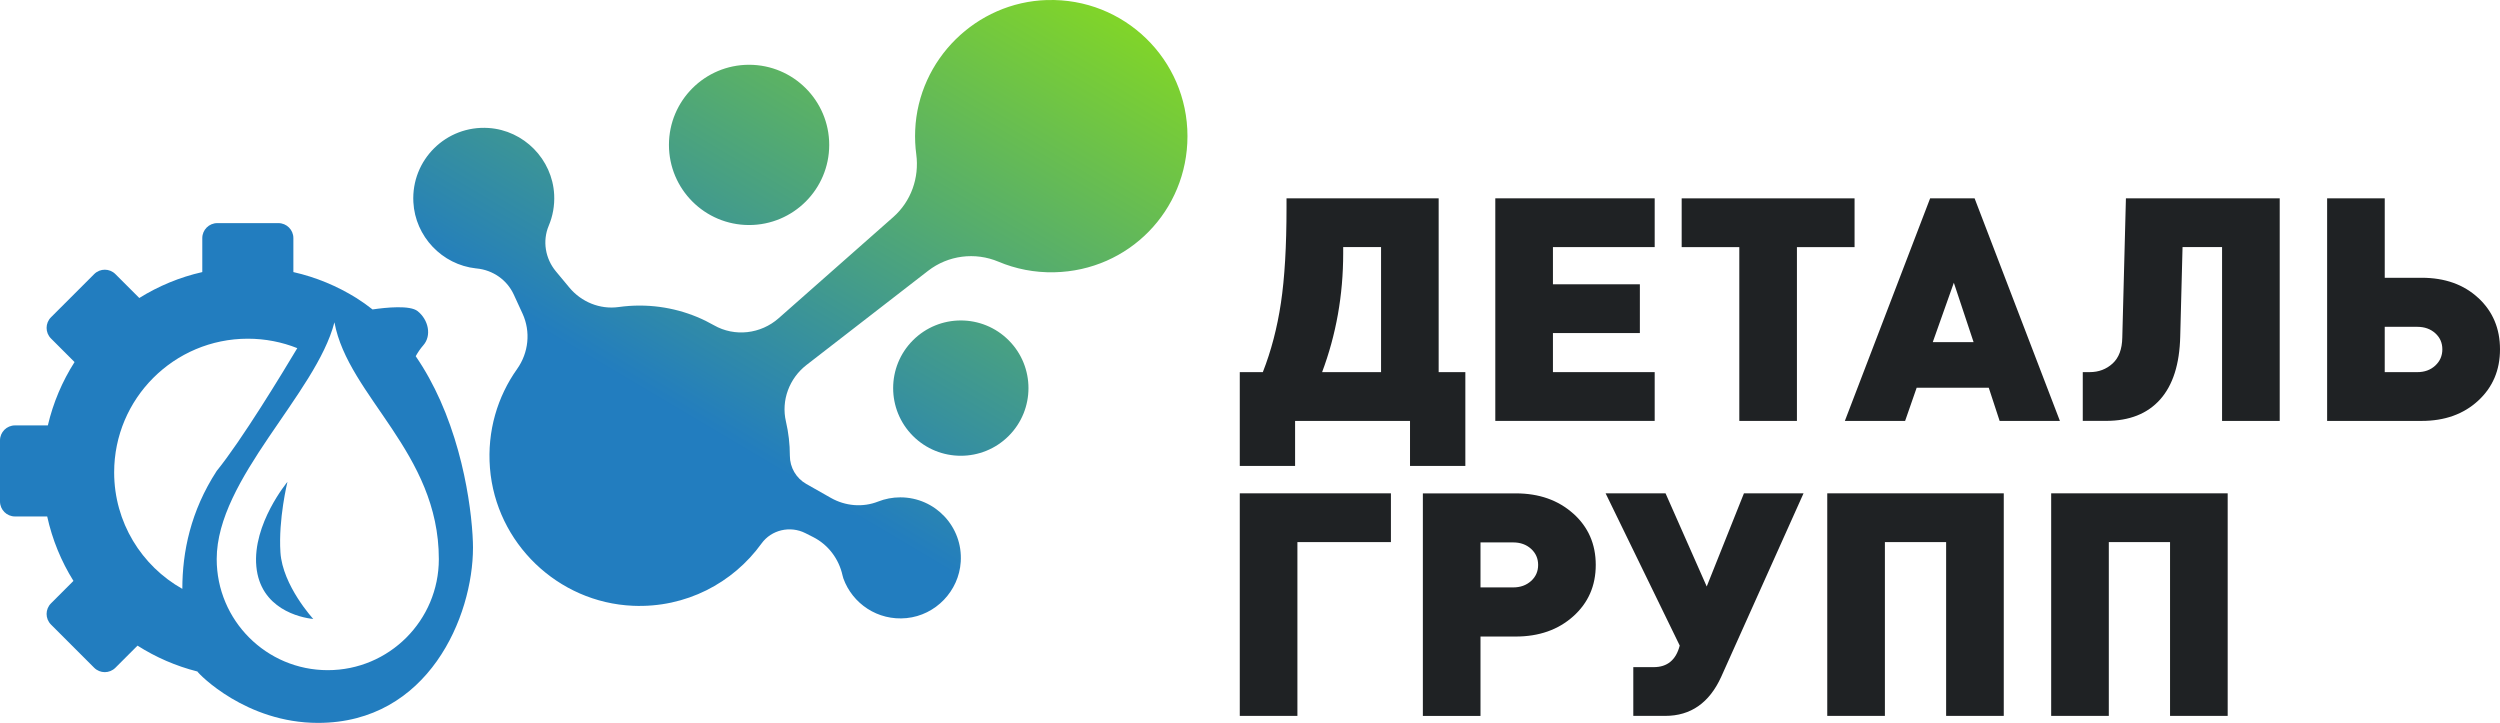
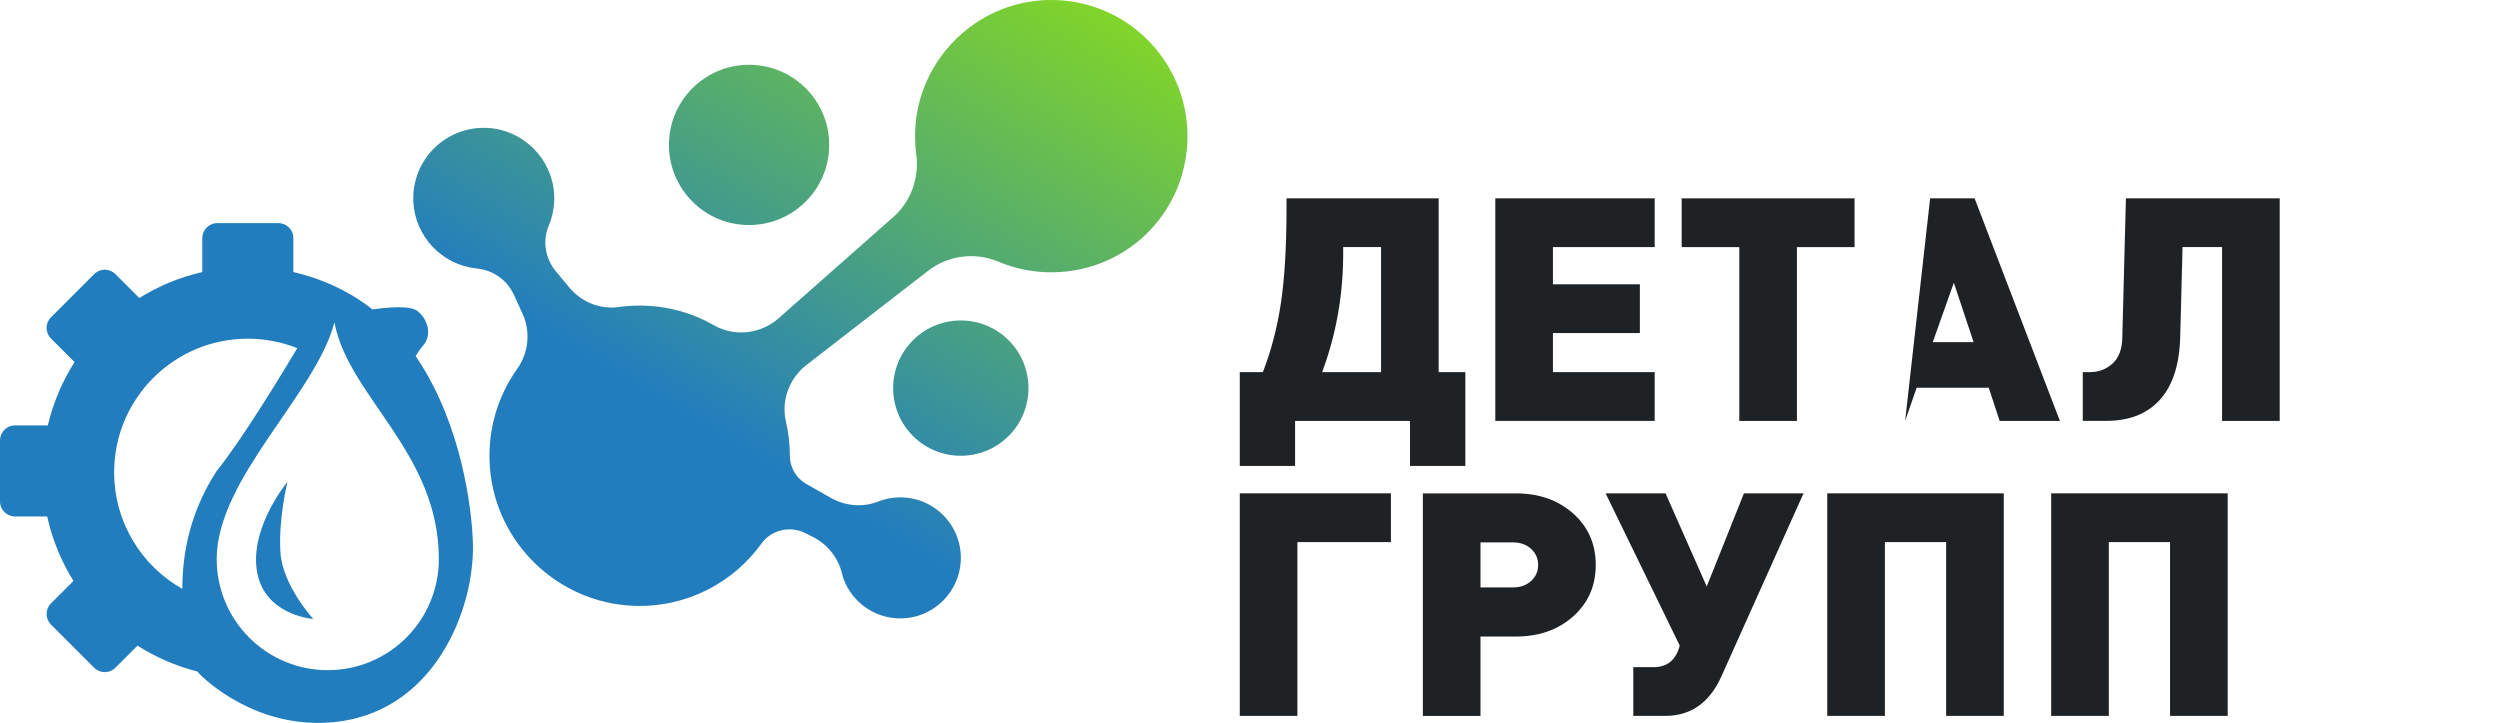
<svg xmlns="http://www.w3.org/2000/svg" width="166" height="48" viewBox="0 0 166 48" fill="none">
  <path d="M69.525 0.004C74.647 -0.151 78.848 3.954 78.848 9.04C78.848 13.985 74.95 17.972 70.006 18.079C68.689 18.108 67.433 17.855 66.298 17.376C64.745 16.722 62.96 16.949 61.628 17.98L53.554 24.232C52.411 25.117 51.857 26.584 52.187 27.992C52.356 28.72 52.447 29.482 52.447 30.263C52.447 31.038 52.864 31.753 53.537 32.134L55.172 33.061C56.129 33.603 57.283 33.707 58.307 33.303C58.764 33.123 59.262 33.024 59.782 33.024C62.089 33.024 63.942 34.966 63.793 37.305C63.669 39.246 62.132 40.849 60.196 41.042C58.28 41.233 56.603 40.078 56 38.41C55.981 38.356 55.962 38.289 55.945 38.211C55.702 37.11 54.997 36.169 53.991 35.66L53.48 35.402C52.47 34.891 51.226 35.173 50.562 36.092C48.672 38.711 45.541 40.376 42.028 40.224C37.037 40.008 32.93 36.058 32.533 31.078C32.338 28.619 33.036 26.33 34.337 24.499C35.101 23.422 35.248 22.023 34.696 20.823L34.114 19.558C33.666 18.582 32.726 17.932 31.656 17.826C31.641 17.825 31.624 17.823 31.609 17.822C29.349 17.577 27.57 15.698 27.448 13.428C27.296 10.62 29.622 8.314 32.438 8.498C34.787 8.652 36.679 10.577 36.797 12.926C36.833 13.658 36.702 14.357 36.437 14.984C36.009 15.997 36.206 17.168 36.908 18.014L37.803 19.091C38.603 20.055 39.843 20.561 41.084 20.387C41.537 20.323 42.001 20.29 42.472 20.29C44.267 20.291 45.951 20.766 47.406 21.597C48.783 22.384 50.515 22.18 51.704 21.129L59.315 14.412C60.495 13.37 61.048 11.805 60.84 10.245C60.77 9.723 60.745 9.188 60.769 8.641C60.97 3.943 64.82 0.144 69.522 0.002L69.525 0.004ZM60.621 22.594C62.376 20.84 65.22 20.84 66.975 22.594C68.729 24.348 68.729 27.193 66.975 28.948C65.22 30.701 62.376 30.702 60.621 28.948C58.867 27.193 58.867 24.348 60.621 22.594ZM49.738 4.301C52.677 4.301 55.059 6.683 55.06 9.621C55.06 12.56 52.677 14.942 49.738 14.942C46.8 14.941 44.418 12.56 44.418 9.621C44.418 6.683 46.8 4.301 49.738 4.301Z" fill="url(#paint0_linear_122_939)" />
  <path d="M31.269 34.293C31.088 32.706 30.698 30.514 29.893 28.247C29.701 27.7 29.483 27.147 29.238 26.599C29.238 26.595 29.235 26.591 29.233 26.587C28.785 25.583 28.247 24.589 27.603 23.652C27.736 23.413 27.905 23.156 28.108 22.926C28.671 22.287 28.457 21.24 27.73 20.659C27.223 20.255 25.648 20.413 24.736 20.547C24.396 20.277 24.039 20.024 23.663 19.787C22.393 18.996 20.984 18.406 19.48 18.066V15.81C19.48 15.261 19.035 14.815 18.485 14.815H14.429C13.879 14.815 13.432 15.261 13.432 15.81V18.066C11.928 18.406 10.519 18.996 9.249 19.787L7.662 18.2C7.273 17.811 6.643 17.811 6.254 18.2L3.386 21.068C2.997 21.457 2.997 22.087 3.386 22.476L4.95 24.041C4.138 25.315 3.532 26.732 3.177 28.247H0.995C0.446 28.247 0 28.692 0 29.242V33.297C0 33.847 0.446 34.293 0.995 34.293H3.134C3.472 35.833 4.068 37.276 4.877 38.572L3.386 40.063C2.997 40.452 2.997 41.082 3.386 41.471L6.254 44.339C6.643 44.728 7.273 44.728 7.662 44.339L9.131 42.87C10.341 43.64 11.68 44.226 13.107 44.587C13.21 44.77 16.345 48 21.115 48C28.442 48 31.407 40.936 31.407 36.358C31.407 35.95 31.374 35.225 31.269 34.293ZM12.107 39.101C9.406 37.581 7.58 34.686 7.58 31.365C7.58 26.463 11.554 22.49 16.457 22.49C17.616 22.49 18.725 22.712 19.74 23.117C18.755 24.766 16.04 29.241 14.389 31.27C12.654 33.944 12.107 36.648 12.107 39.101ZM21.765 44.499C17.691 44.499 14.389 41.197 14.389 37.124C14.389 31.778 20.984 26.153 22.206 21.401C23.121 26.328 29.139 30.035 29.139 37.124C29.139 41.197 25.837 44.499 21.765 44.499Z" fill="#227DBF" />
  <path d="M19.084 32C19.084 32 16.758 34.79 17.021 37.611C17.283 40.431 19.928 41.012 20.801 41.099C20.801 41.099 18.765 38.889 18.621 36.679C18.477 34.47 19.086 32 19.086 32H19.084Z" fill="#227DBF" />
  <path d="M97.299 30.936H93.625V27.948H85.994V30.936H82.321V24.71H83.852C84.406 23.299 84.807 21.766 85.054 20.112C85.302 18.459 85.425 16.352 85.425 13.792V13.169H95.527V24.71H97.299V30.936ZM91.702 24.71V16.407H89.188V16.823C89.188 19.591 88.721 22.219 87.788 24.71H91.703H91.702Z" fill="#1F2224" />
  <path d="M109.871 27.948H99.288V13.169H109.871V16.407H103.115V18.877H108.887V22.115H103.115V24.709H109.871V27.946V27.948Z" fill="#1F2224" />
  <path d="M123.143 16.409H119.316V27.949H115.49V16.409H111.663V13.171H123.143V16.409Z" fill="#1F2224" />
-   <path d="M136.776 27.948H132.775L132.054 25.747H127.266L126.5 27.948H122.499L128.161 13.169H131.113L136.777 27.948H136.776ZM131.046 22.717L129.735 18.773L128.336 22.717H131.048H131.046Z" fill="#1F2224" />
+   <path d="M136.776 27.948H132.775L132.054 25.747H127.266L126.5 27.948L128.161 13.169H131.113L136.777 27.948H136.776ZM131.046 22.717L129.735 18.773L128.336 22.717H131.048H131.046Z" fill="#1F2224" />
  <path d="M151.372 27.948H147.545V16.407H144.921L144.767 22.343C144.724 24.183 144.279 25.577 143.434 26.525C142.589 27.473 141.392 27.946 139.849 27.946H138.296V24.709H138.755C139.352 24.709 139.859 24.518 140.275 24.138C140.691 23.758 140.905 23.188 140.92 22.426L141.161 13.169H151.373V27.948H151.372Z" fill="#1F2224" />
-   <path d="M164.556 19.78C165.519 20.673 166 21.811 166 23.195C166 24.579 165.516 25.717 164.546 26.61C163.576 27.502 162.327 27.949 160.795 27.949H154.521V13.171H158.347V18.444H160.795C162.341 18.444 163.594 18.891 164.556 19.783V19.78ZM161.703 24.274C162.016 23.983 162.172 23.624 162.172 23.195C162.172 22.766 162.016 22.41 161.703 22.127C161.388 21.844 160.992 21.701 160.511 21.701H158.346V24.71H160.511C160.992 24.71 161.388 24.564 161.703 24.274Z" fill="#1F2224" />
  <path d="M92.357 35.995H86.148V47.535H82.321V32.757H92.357V35.995Z" fill="#1F2224" />
  <path d="M104.461 34.097C105.459 34.989 105.958 36.127 105.958 37.511C105.958 38.896 105.459 40.034 104.461 40.926C103.462 41.819 102.19 42.266 100.645 42.266H98.305V47.538H94.478V32.76H100.645C102.19 32.76 103.461 33.206 104.461 34.1V34.097ZM101.662 38.58C101.975 38.297 102.132 37.941 102.132 37.511C102.132 37.082 101.975 36.726 101.662 36.442C101.349 36.159 100.952 36.016 100.47 36.016H98.305V39.004H100.47C100.952 39.004 101.348 38.863 101.662 38.578V38.58Z" fill="#1F2224" />
  <path d="M119.755 32.757L114.287 44.942C113.501 46.671 112.261 47.535 110.571 47.535H108.451V44.298H109.807C110.71 44.298 111.286 43.821 111.534 42.866L106.613 32.759H110.593L113.326 38.943L115.797 32.759H119.755V32.757Z" fill="#1F2224" />
  <path d="M133.05 47.535H129.223V35.995H125.157V47.535H121.33V32.757H133.05V47.535Z" fill="#1F2224" />
  <path d="M147.918 47.535H144.091V35.995H140.025V47.535H136.198V32.757H147.918V47.535Z" fill="#1F2224" />
  <defs>
    <linearGradient id="paint0_linear_122_939" x1="35.39" y1="37.024" x2="61.681" y2="-7.34" gradientUnits="userSpaceOnUse">
      <stop offset="0.257" stop-color="#227DBF" />
      <stop offset="1" stop-color="#83D725" />
    </linearGradient>
  </defs>
</svg>